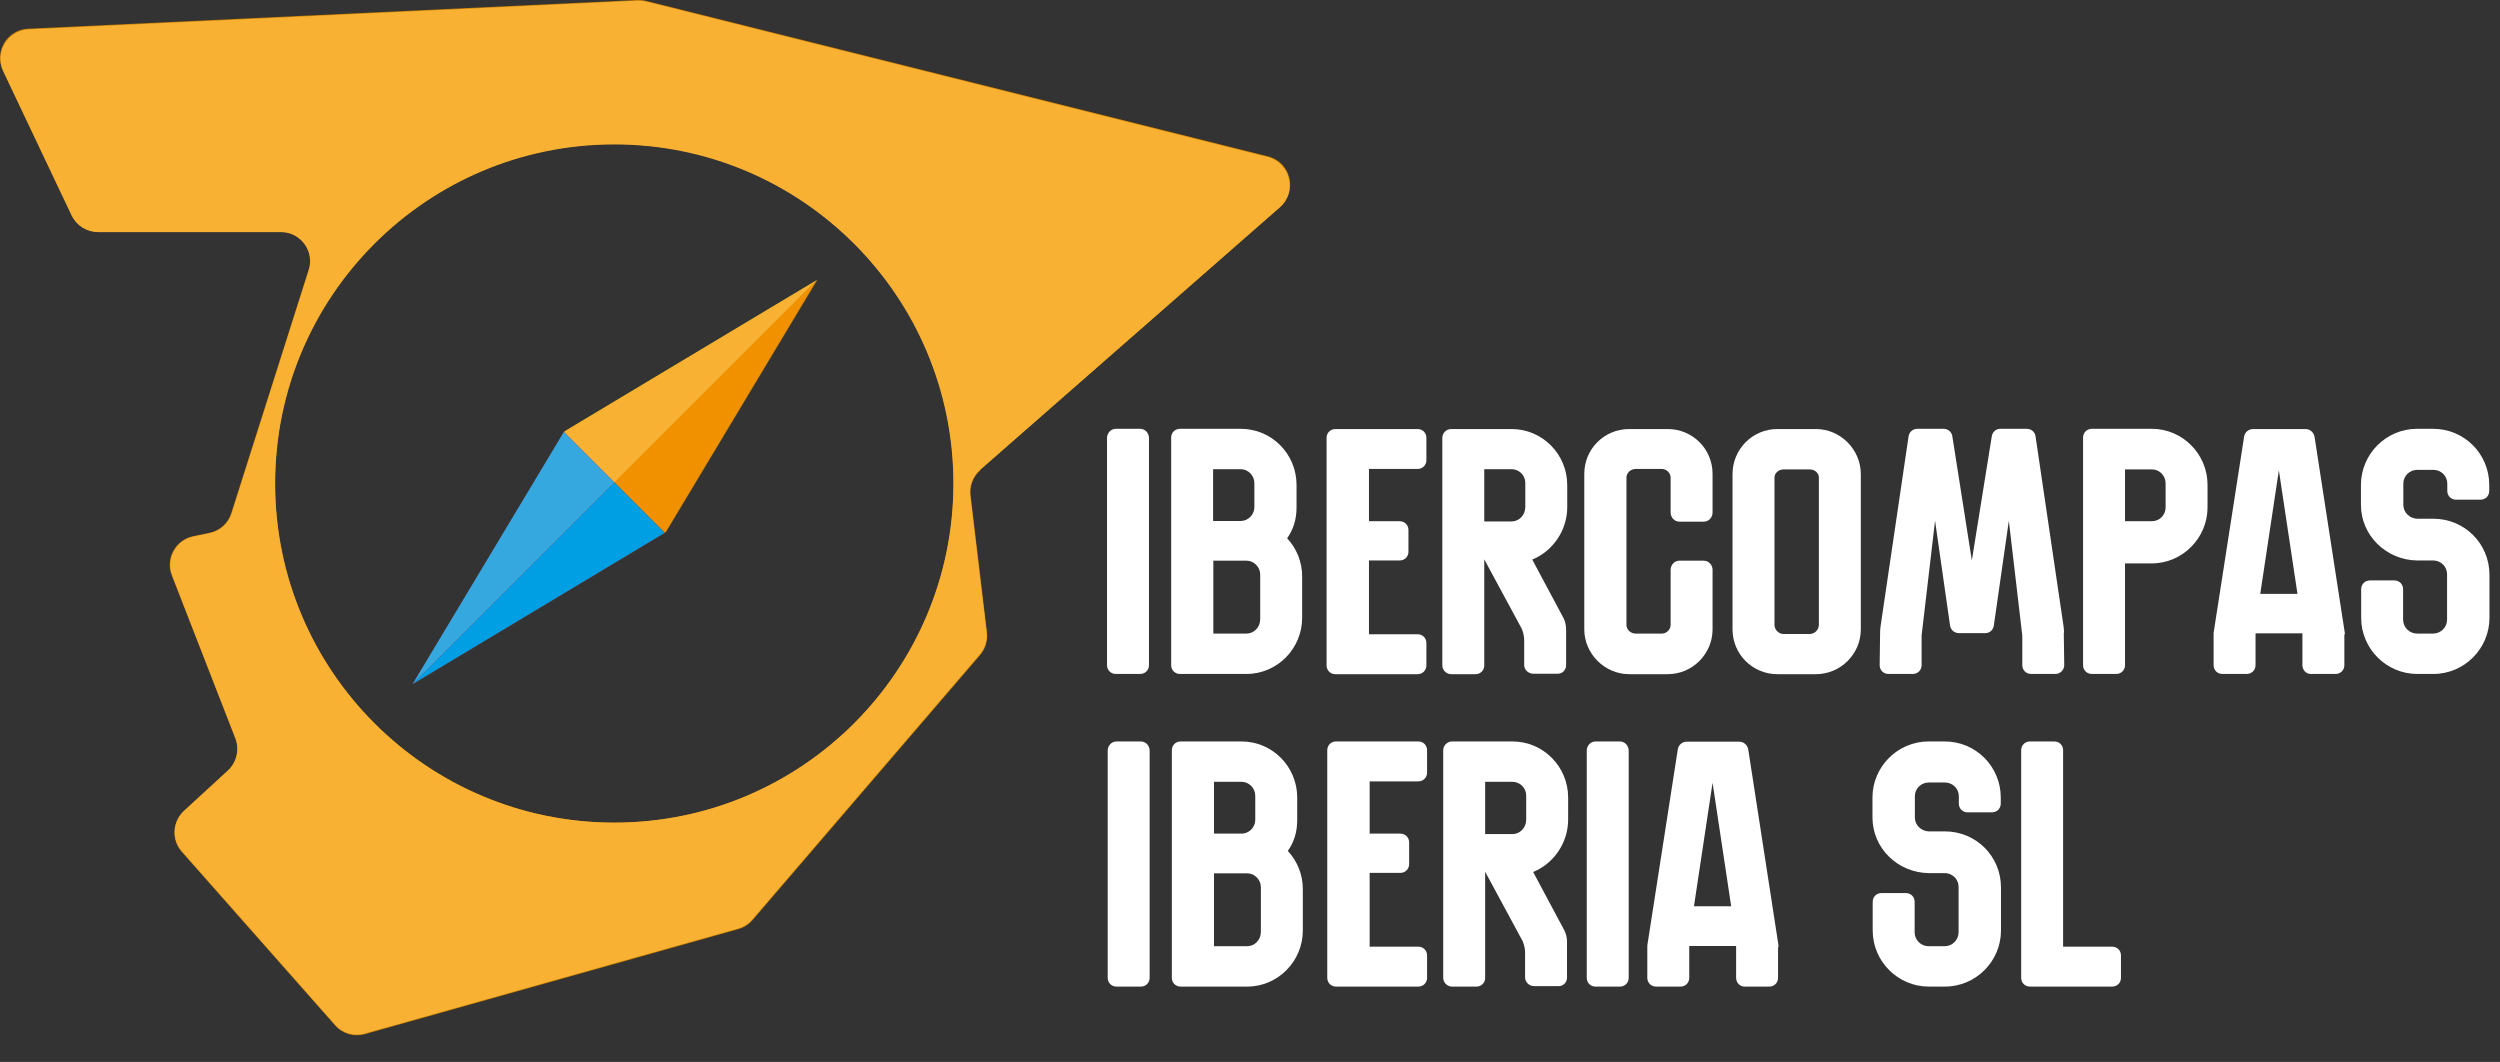
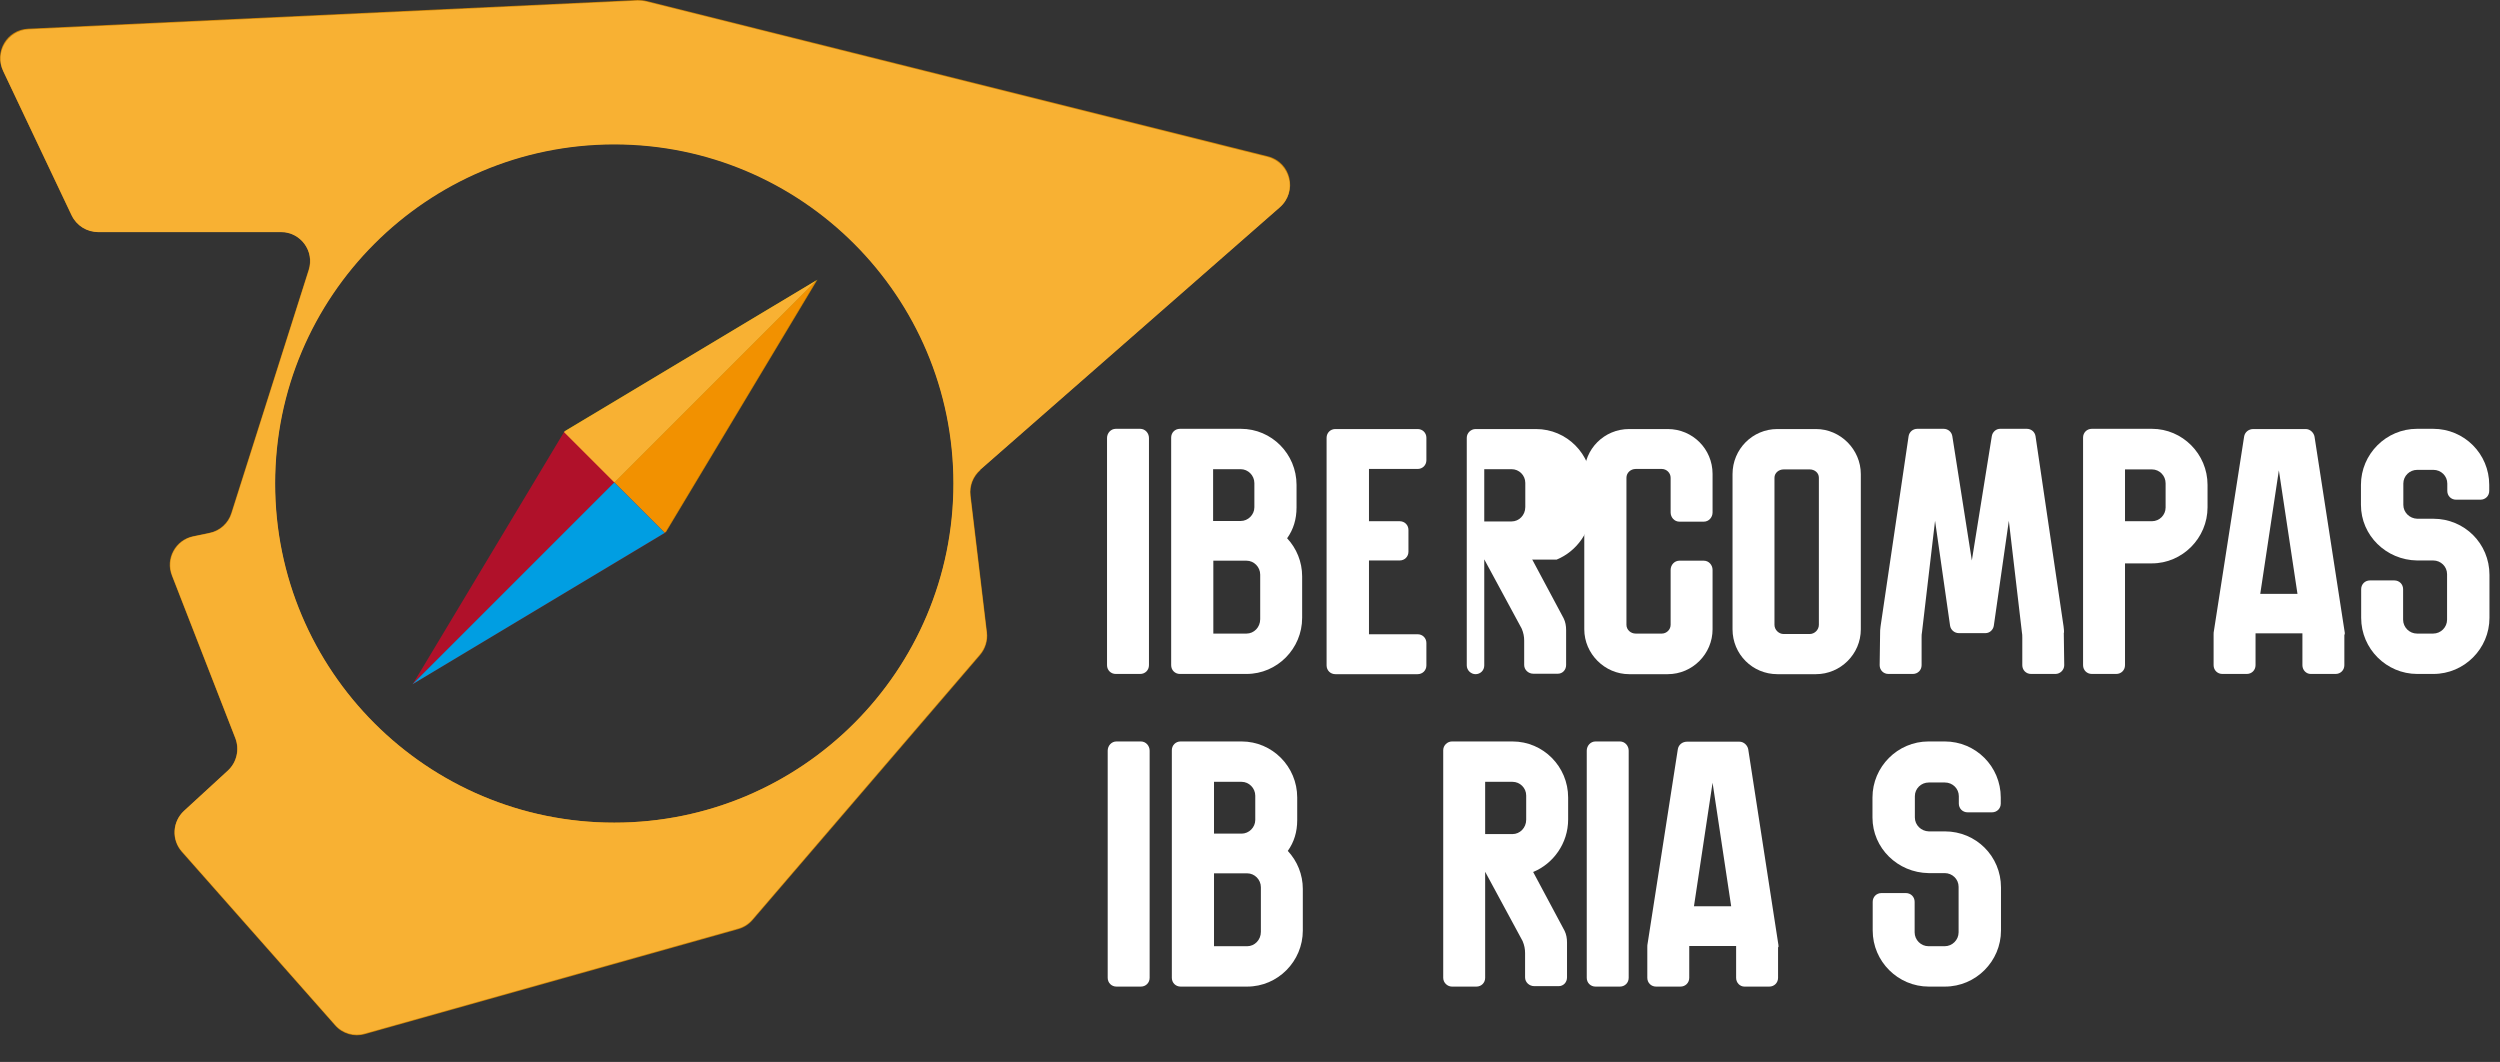
<svg xmlns="http://www.w3.org/2000/svg" id="Layer_1" viewBox="0 0 1114.7 473.5">
  <rect x="0" y="0" width="1114.7" height="473.5" fill="#333333" stroke="none" />
  <defs>
    <style>      .st0 {        isolation: isolate;      }      .st1 {        fill: #b0112a;      }      .st2 {        fill: #fff;      }      .st3 {        fill: #c98003;      }      .st4 {        fill: #cdad00;      }      .st5 {        fill: #f8b133;      }      .st6 {        fill: #f29100;      }      .st7 {        fill: #811919;      }      .st8 {        fill: #35a8e0;      }      .st9 {        fill: #009ee2;      }    </style>
  </defs>
  <path class="st3" d="M436.9,209.5l133.9-117.3c7.9-6.9,4.8-19.9-5.4-22.5L288.1.4c-1.2-.3-2.5-.4-3.8-.4L12.4,12.8C3.1,13.3-2.7,23,1.3,31.5l30.5,64.3c2.2,4.6,6.7,7.5,11.8,7.5h81.6c8.8,0,15.1,8.6,12.4,17l-34.5,108.5c-1.4,4.5-5.2,7.9-9.8,8.8l-7.2,1.5c-7.9,1.6-12.5,10-9.5,17.5l28.3,72.6c1.9,5,.6,10.7-3.3,14.4l-19.6,18c-5.2,4.8-5.7,12.9-.9,18.3l68.3,77.3c3.3,3.8,8.5,5.3,13.3,3.9l166.5-46.8c2.5-.7,4.7-2.1,6.4-4.1l101.4-118.1c2.4-2.8,3.5-6.4,3.1-10l-7.3-61.1c-.5-4.3,1.1-8.5,4.4-11.4h-.3ZM273.9,366.8c-83.6,0-151.3-67.7-151.3-151.3s67.7-151.3,151.3-151.3,151.3,67.7,151.3,151.3-67.7,151.3-151.3,151.3h0Z" />
  <g class="st0">
    <g class="st0">
      <path class="st2" d="M508.4,300.5h-10.9c-2.2,0-3.9-1.7-3.9-3.9v-101.3c0-2.2,1.7-4.1,3.9-4.1h10.9c2.2,0,3.9,1.9,3.9,4.1v101.3c0,2.2-1.7,3.9-3.9,3.9Z" />
    </g>
    <g class="st0">
      <path class="st2" d="M580.6,257.1v18.4c0,13.7-11.1,25-24.8,25h-29.7c-2.2,0-3.9-1.7-3.9-3.9v-101.5c0-2.2,1.7-3.9,3.9-3.9h27.2c13.7,0,24.8,11.2,24.8,25v10.1c0,5.2-1.4,9.8-4.2,13.7,4.2,4.5,6.7,10.5,6.7,17h0ZM540.9,232.3h12.3c3.3,0,6.1-2.8,6.1-6.1v-10.8c0-3.4-2.8-6.2-6.1-6.2h-12.3v23.1ZM561.9,256.2c0-3.4-2.8-6.2-6.1-6.2h-14.8v32.5h14.8c3.3,0,6.1-2.8,6.1-6.4v-19.8h0Z" />
      <path class="st2" d="M610.4,209.1v23.3h13.7c2.2,0,3.9,1.7,3.9,3.9v9.7c0,2.2-1.7,3.9-3.9,3.9h-13.7v32.9h21.7c2.2,0,3.9,1.7,3.9,3.9v10c0,2.2-1.7,3.9-3.9,3.9h-36.7c-2.2,0-3.9-1.7-3.9-3.9v-101.5c0-2.2,1.7-3.9,3.9-3.9h36.7c2.2,0,3.9,1.7,3.9,3.9v10c0,2.2-1.7,3.9-3.9,3.9h-21.7Z" />
    </g>
    <g class="st0">
-       <path class="st2" d="M683.2,249.5l14,26.2c.8,1.6,1.1,3.4,1.1,5.2v15.6c0,2.2-1.6,3.9-3.7,3.9h-10.9c-2.2,0-4.1-1.7-4.1-3.9v-10.9c0-1.7-.3-3.4-1.1-5.3l-16.7-30.9v47.3c0,2.2-1.7,3.9-3.9,3.9h-10.9c-2,0-3.9-1.7-3.9-3.9v-101.5c0-2.2,1.9-3.9,3.9-3.9h27c13.7,0,24.8,11.2,24.8,25v9.8c0,10.6-6.6,19.7-15.6,23.4h0ZM674,209.2h-12.2v23.3h12.2c3.3,0,6.1-2.8,6.1-6.4v-10.8c0-3.4-2.8-6.1-6.1-6.1Z" />
+       <path class="st2" d="M683.2,249.5l14,26.2c.8,1.6,1.1,3.4,1.1,5.2v15.6c0,2.2-1.6,3.9-3.7,3.9h-10.9c-2.2,0-4.1-1.7-4.1-3.9v-10.9c0-1.7-.3-3.4-1.1-5.3l-16.7-30.9v47.3c0,2.2-1.7,3.9-3.9,3.9c-2,0-3.9-1.7-3.9-3.9v-101.5c0-2.2,1.9-3.9,3.9-3.9h27c13.7,0,24.8,11.2,24.8,25v9.8c0,10.6-6.6,19.7-15.6,23.4h0ZM674,209.2h-12.2v23.3h12.2c3.3,0,6.1-2.8,6.1-6.4v-10.8c0-3.4-2.8-6.1-6.1-6.1Z" />
    </g>
    <g class="st0">
      <path class="st2" d="M748.8,250h10.9c2.2,0,3.9,1.9,3.9,4.1v26.5c0,10.9-8.9,20-20,20h-17.2c-10.9,0-20-9.1-20-20v-69.3c0-11.1,8.9-20,20-20h17.2c11.1,0,20,8.9,20,20v17.2c0,2.2-1.7,4.1-3.9,4.1h-10.9c-2.2,0-3.9-1.9-3.9-4.1v-15.5c0-2.2-1.9-3.9-3.9-3.9h-11.7c-2.2,0-4.1,1.7-4.1,3.9v65.6c0,2.2,1.9,3.9,4.1,3.9h11.7c2,0,3.9-1.7,3.9-3.9v-24.5c0-2.2,1.7-4.1,3.9-4.1Z" />
    </g>
    <g class="st0">
      <path class="st2" d="M829.7,211.4v69.2c0,11.1-9.1,20-20,20h-17.2c-11.1,0-20-8.9-20-20v-69.2c0-11.1,8.9-20.1,20-20.1h17.2c10.9,0,20,9.1,20,20.1h0ZM811,213c0-2.2-1.9-3.7-4.1-3.7h-11.6c-2.2,0-4.1,1.6-4.1,3.7v65.6c0,2.2,1.9,4.1,4.1,4.1h11.6c2.2,0,4.1-1.9,4.1-4.1v-65.6Z" />
    </g>
    <g class="st0">
      <path class="st2" d="M920.2,282.1l.2,14.5c0,2.2-1.9,3.9-3.9,3.9h-10.9c-2.2,0-3.9-1.7-3.9-3.9v-12.2c0-.9,0-1.7-.2-2.7l-5.8-49.5-6.7,46.8c-.3,1.9-1.9,3.3-3.7,3.3h-11.9c-1.9,0-3.6-1.4-3.9-3.3l-6.7-46.8-5.8,49.5c-.2.9-.2,1.7-.2,2.7v12.2c0,2.2-1.7,3.9-3.9,3.9h-10.9c-2.2,0-3.9-1.7-3.9-3.9l.2-14.5c0-.5,0-1.6.2-2.8l12.5-84.8c.3-1.9,1.9-3.3,3.9-3.3h11.7c2,0,3.6,1.4,3.9,3.3l8.7,55.4,8.9-55.4c.3-1.9,1.9-3.3,3.7-3.3h11.9c2,0,3.6,1.4,3.9,3.3l12.5,84.8c.2,1.2.2,2.3.2,2.8h0Z" />
    </g>
    <g class="st0">
      <path class="st2" d="M984.3,216.2v10c0,13.7-11.2,25-24.8,25h-12v45.4c0,2.2-1.7,3.9-3.9,3.9h-10.9c-2.2,0-3.9-1.7-3.9-3.9v-101.5c0-2.2,1.7-3.9,3.9-3.9h26.8c13.6,0,24.8,11.2,24.8,25h0ZM965.6,215.5c0-3.4-2.7-6.2-6.1-6.2h-12v23.1h12c3.4,0,6.1-2.8,6.1-6.1v-10.8Z" />
    </g>
    <g class="st0">
      <path class="st2" d="M1045.3,282.9v13.7c0,2.2-1.7,3.9-3.9,3.9h-11.1c-2,0-3.7-1.7-3.7-3.9v-14.2h-20.9v14.2c0,2.2-1.7,3.9-3.9,3.9h-10.9c-2.2,0-3.9-1.7-3.9-3.9v-13.7c0-.6,0-1.1.2-2l13.4-86.2c.3-2,2-3.4,4.1-3.4h23.4c2,0,3.6,1.7,3.9,3.4l13.3,86.2c.2.9.2,1.4.2,2h-.2ZM1024.4,264.8l-8.3-55.1-8.3,55.1h16.6Z" />
    </g>
    <g class="st0">
      <path class="st2" d="M1091.2,218.9v-3.3c0-3.4-2.8-6.1-6.2-6.1h-7.2c-3.4,0-6.2,2.7-6.2,6.1v9.5c0,3.4,2.8,6.1,6.2,6.2h7.2c13.9,0,25,11.1,25,25v19.2c0,13.7-11.2,25-25,25h-7.2c-13.7,0-25-11.2-25-25v-12.8c0-2.2,1.7-3.9,3.9-3.9h10.9c2.2,0,3.9,1.7,3.9,3.9v13.6c0,3.4,2.8,6.2,6.2,6.2h7.2c3.4,0,6.2-2.8,6.2-6.2v-20.3c0-3.4-2.8-6.1-6.2-6.1h-7.2c-13.7-.2-25-11.1-25-24.8v-8.9c0-13.7,11.2-25,25-25h7.2c13.9,0,25,11.2,25,25v2.7c0,2.2-1.7,3.9-3.9,3.9h-10.9c-2.2,0-3.9-1.7-3.9-3.9h0Z" />
    </g>
  </g>
  <g class="st0">
    <g class="st0">
      <path class="st2" d="M508.7,439.9h-10.9c-2.2,0-3.9-1.7-3.9-3.9v-101.3c0-2.2,1.7-4.1,3.9-4.1h10.9c2.2,0,3.9,1.9,3.9,4.1v101.3c0,2.2-1.7,3.9-3.9,3.9h0Z" />
    </g>
    <g class="st0">
      <path class="st2" d="M580.9,396.5v18.4c0,13.7-11.1,25-24.8,25h-29.7c-2.2,0-3.9-1.7-3.9-3.9v-101.5c0-2.2,1.7-3.9,3.9-3.9h27.2c13.7,0,24.8,11.2,24.8,25v10.1c0,5.2-1.4,9.8-4.2,13.7,4.2,4.5,6.7,10.5,6.7,17h0ZM541.3,371.7h12.3c3.3,0,6.1-2.8,6.1-6.1v-10.8c0-3.4-2.8-6.2-6.1-6.2h-12.3v23.1ZM562.2,395.6c0-3.4-2.8-6.2-6.1-6.2h-14.8v32.5h14.8c3.3,0,6.1-2.8,6.1-6.4v-19.8h0Z" />
-       <path class="st2" d="M610.7,348.4v23.3h13.7c2.2,0,3.9,1.7,3.9,3.9v9.7c0,2.2-1.7,3.9-3.9,3.9h-13.7v32.9h21.7c2.2,0,3.9,1.7,3.9,3.9v10c0,2.2-1.7,3.9-3.9,3.9h-36.7c-2.2,0-3.9-1.7-3.9-3.9v-101.5c0-2.2,1.7-3.9,3.9-3.9h36.7c2.2,0,3.9,1.7,3.9,3.9v10c0,2.2-1.7,3.9-3.9,3.9h-21.7Z" />
    </g>
    <g class="st0">
      <path class="st2" d="M683.6,388.8l14,26.2c.8,1.6,1.1,3.4,1.1,5.2v15.6c0,2.2-1.6,3.9-3.7,3.9h-10.9c-2.2,0-4.1-1.7-4.1-3.9v-10.9c0-1.7-.3-3.4-1.1-5.3l-16.7-30.9v47.3c0,2.2-1.7,3.9-3.9,3.9h-10.9c-2,0-3.9-1.7-3.9-3.9v-101.5c0-2.2,1.9-3.9,3.9-3.9h27c13.7,0,24.8,11.2,24.8,25v9.8c0,10.6-6.6,19.7-15.6,23.4h0ZM674.4,348.6h-12.2v23.3h12.2c3.3,0,6.1-2.8,6.1-6.4v-10.8c0-3.4-2.8-6.1-6.1-6.1Z" />
    </g>
    <g class="st0">
      <path class="st2" d="M722.3,439.9h-10.9c-2.2,0-3.9-1.7-3.9-3.9v-101.3c0-2.2,1.7-4.1,3.9-4.1h10.9c2.2,0,3.9,1.9,3.9,4.1v101.3c0,2.2-1.7,3.9-3.9,3.9Z" />
    </g>
    <g class="st0">
      <path class="st2" d="M792.8,422.3v13.7c0,2.2-1.7,3.9-3.9,3.9h-11.1c-2,0-3.7-1.7-3.7-3.9v-14.2h-20.9v14.2c0,2.2-1.7,3.9-3.9,3.9h-10.9c-2.2,0-3.9-1.7-3.9-3.9v-13.7c0-.6,0-1.1.2-2l13.4-86.2c.3-2,2-3.4,4.1-3.4h23.4c2,0,3.6,1.7,3.9,3.4l13.3,86.2c.2.9.2,1.4.2,2h-.2ZM771.9,404.1l-8.3-55.1-8.3,55.1h16.6Z" />
    </g>
    <g class="st0">
      <path class="st2" d="M873.4,358.3v-3.3c0-3.4-2.8-6.1-6.2-6.1h-7.2c-3.4,0-6.2,2.7-6.2,6.1v9.5c0,3.4,2.8,6.1,6.2,6.2h7.2c13.9,0,25,11.1,25,25v19.2c0,13.7-11.2,25-25,25h-7.2c-13.7,0-25-11.2-25-25v-12.8c0-2.2,1.7-3.9,3.9-3.9h10.9c2.2,0,3.9,1.7,3.9,3.9v13.6c0,3.4,2.8,6.2,6.2,6.2h7.2c3.4,0,6.2-2.8,6.2-6.2v-20.3c0-3.4-2.8-6.1-6.2-6.1h-7.2c-13.7-.2-25-11.1-25-24.8v-8.9c0-13.7,11.2-25,25-25h7.2c13.9,0,25,11.2,25,25v2.7c0,2.2-1.7,3.9-3.9,3.9h-10.9c-2.2,0-3.9-1.7-3.9-3.9h0Z" />
    </g>
    <g class="st0">
-       <path class="st2" d="M919.9,334.5v87.6h21.9c2.2,0,3.9,1.7,3.9,3.9v10c0,2.2-1.7,3.9-3.9,3.9h-36.7c-2.2,0-3.9-1.7-3.9-3.9v-101.5c0-2.2,1.7-3.9,3.9-3.9h10.9c2.2,0,3.9,1.7,3.9,3.9h0Z" />
-     </g>
+       </g>
  </g>
  <g>
    <polygon class="st3" points="296.8 237.5 364.5 124.7 274.2 214.9 296.8 237.5" />
    <polygon class="st4" points="364.5 124.7 251.7 192.3 274.2 214.9 364.5 124.7" />
    <polygon class="st7" points="274.2 214.9 184 305.1 296.8 237.5 274.2 214.9" />
    <polygon class="st1" points="251.7 192.3 184 305.1 274.2 214.9 251.7 192.3" />
  </g>
  <g>
    <path class="st5" d="M436.8,209.7l133.8-117.2c7.9-6.9,4.8-19.9-5.4-22.5L288.1.7c-1.2-.3-2.5-.4-3.8-.4L12.7,13.1C3.3,13.6-2.5,23.4,1.5,31.8l30.5,64.3c2.2,4.6,6.8,7.4,11.8,7.4h81.5c8.8,0,15.1,8.6,12.4,17l-34.4,108.4c-1.4,4.5-5.2,7.9-9.8,8.8l-7.2,1.5c-7.9,1.6-12.4,10-9.5,17.5l28.2,72.5c1.9,5,.6,10.7-3.3,14.3l-19.6,18c-5.2,4.8-5.7,12.9-.9,18.2l68.2,77.2c3.3,3.8,8.5,5.3,13.3,3.9l166.4-46.8c2.5-.7,4.7-2.1,6.4-4.1l101.3-118c2.4-2.8,3.5-6.4,3.1-10l-7.3-61c-.5-4.3,1.1-8.5,4.4-11.4h0l-.2.2ZM273.9,366.8c-83.5,0-151.2-67.7-151.2-151.2s67.7-151.2,151.2-151.2,151.2,67.7,151.2,151.2-67.7,151.2-151.2,151.2h0Z" />
    <polygon class="st6" points="296.4 237.6 363.9 125.1 273.9 215.1 296.4 237.6" />
    <polygon class="st5" points="363.9 125.1 251.4 192.6 273.9 215.1 363.9 125.1" />
    <polygon class="st9" points="273.9 215.1 183.9 305.1 296.4 237.6 273.9 215.1" />
-     <polygon class="st8" points="251.4 192.6 183.9 305.1 273.9 215.1 251.4 192.6" />
  </g>
</svg>